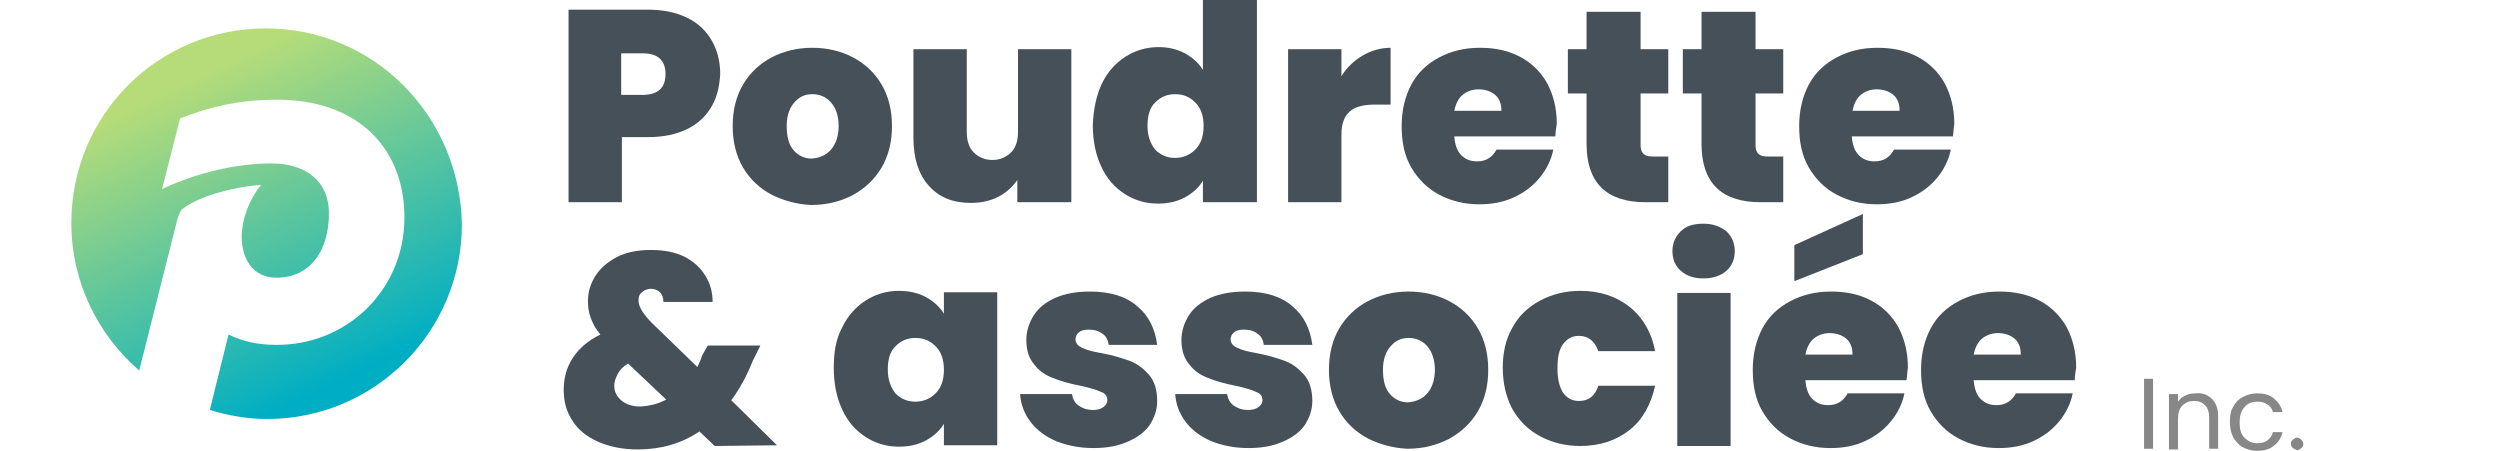
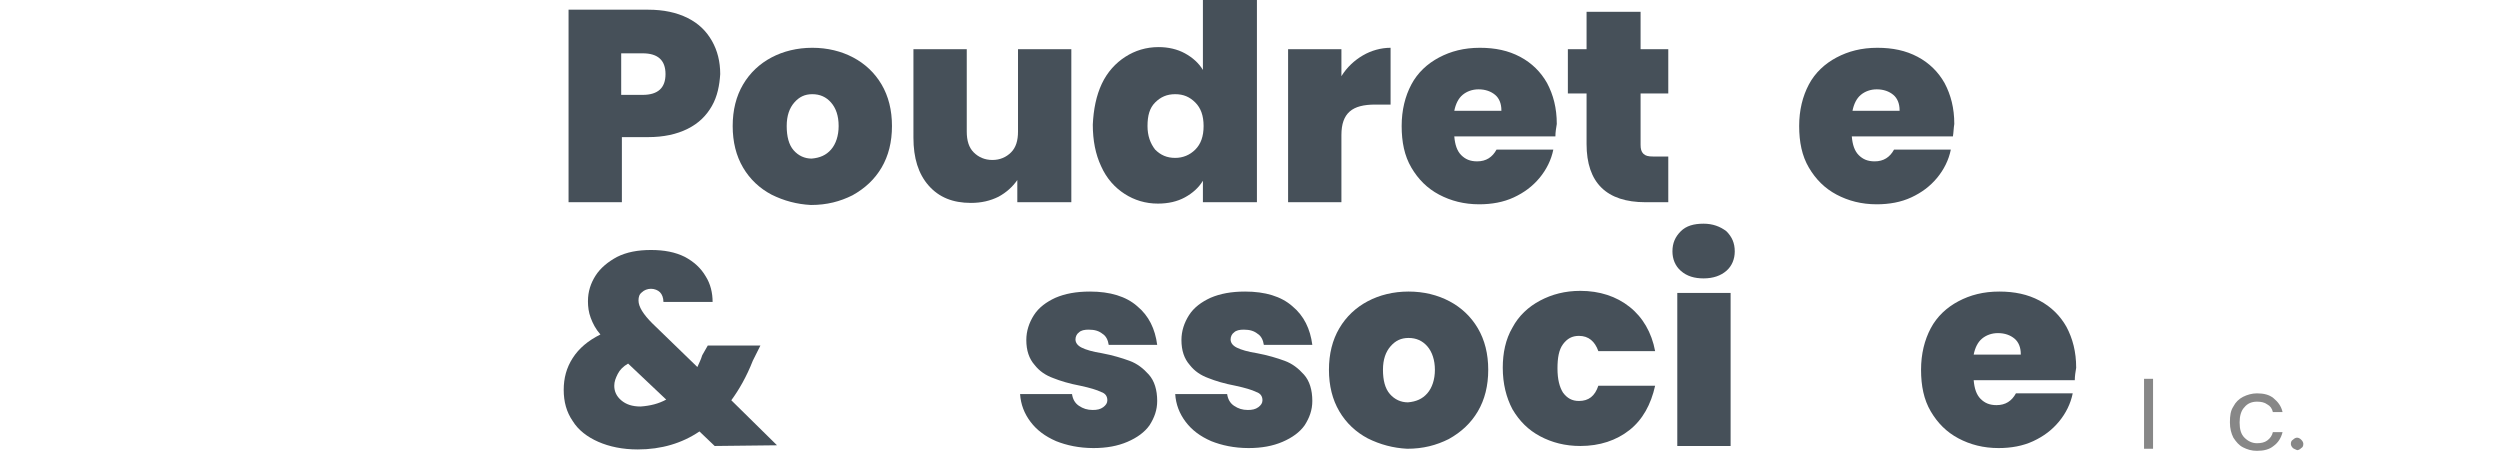
<svg xmlns="http://www.w3.org/2000/svg" version="1.1" id="Calque_1" x="0px" y="0px" viewBox="0 0 361 65.1" style="enable-background:new 0 0 361 65.1;" xml:space="preserve">
  <style type="text/css">
	.st0{fill-rule:evenodd;clip-rule:evenodd;fill:#009FE3;}
	.st1{fill:#465059;}
	.st2{fill:url(#SVGID_1_);}
	.st3{fill:#878787;}
</style>
  <path class="st0" d="M426.9-561.2c0-7.2,2.9-13.8,7.7-18.5c4.7-4.7,11.3-7.7,18.5-7.7s13.8,2.9,18.5,7.7c4.7,4.7,7.7,11.3,7.7,18.5  s-2.9,13.8-7.7,18.5c-4.7,4.7-11.3,7.7-18.5,7.7h-3.9v-3.9c0-6.3-2.5-9.5-4.7-12.2c-2.4-3-4.4-5.6-4.4-10.1c0-3.6,1.5-6.8,3.8-9.2  l0,0c2.4-2.4,5.6-3.8,9.2-3.8s6.8,1.5,9.2,3.8l0,0c2.4,2.4,3.8,5.6,3.8,9.2c0,2.3-0.6,4.6-1.7,6.5c-1.1,2-2.8,3.6-4.8,4.8l-3.9-6.7  c0.8-0.5,1.5-1.1,1.9-1.9s0.7-1.6,0.7-2.6c0-1.5-0.6-2.8-1.5-3.7c-0.9-0.9-2.3-1.5-3.7-1.5c-1.4,0-2.8,0.6-3.7,1.5l0,0  c-0.9,0.9-1.5,2.3-1.5,3.7c0,1.8,1.3,3.4,2.7,5.3c2.4,3.1,5.2,6.6,6.1,12.8c3.6-0.7,6.9-2.5,9.4-5c3.3-3.3,5.4-7.9,5.4-13  c0-5.1-2.1-9.7-5.4-13s-7.9-5.4-13-5.4s-9.7,2.1-13,5.4s-5.4,7.9-5.4,13h-7.8V-561.2z" />
  <g>
    <path class="st1" d="M102.8,15.3c-0.8,1.4-1.9,2.5-3.5,3.3s-3.5,1.2-5.7,1.2h-3.8v9.4h-7.7V1.4h11.5c2.2,0,4.1,0.4,5.7,1.2   c1.6,0.8,2.7,1.9,3.5,3.3c0.8,1.4,1.2,3,1.2,4.8C103.9,12.3,103.6,13.9,102.8,15.3z M96.1,10.7c0-2-1.1-3-3.3-3h-3.1v6h3.1   C95,13.7,96.1,12.7,96.1,10.7z" />
    <path class="st1" d="M111.4,28.1c-1.7-0.9-3.1-2.2-4.1-3.9c-1-1.7-1.5-3.7-1.5-6s0.5-4.3,1.5-6s2.4-3,4.1-3.9   c1.7-0.9,3.7-1.4,5.9-1.4c2.2,0,4.2,0.5,5.9,1.4s3.1,2.2,4.1,3.9c1,1.7,1.5,3.7,1.5,6s-0.5,4.3-1.5,6s-2.4,3-4.2,4   c-1.8,0.9-3.7,1.4-6,1.4C115.1,29.5,113.2,29,111.4,28.1z M120,21.6c0.7-0.8,1.1-2,1.1-3.4c0-1.5-0.4-2.6-1.1-3.4s-1.6-1.2-2.7-1.2   c-1.1,0-1.9,0.4-2.6,1.2c-0.7,0.8-1.1,1.9-1.1,3.4s0.3,2.7,1,3.5c0.7,0.8,1.6,1.2,2.6,1.2C118.4,22.8,119.3,22.4,120,21.6z" />
    <path class="st1" d="M154.7,7.1v22.1h-7.8V26c-0.7,1-1.6,1.8-2.7,2.4c-1.2,0.6-2.5,0.9-4,0.9c-2.6,0-4.6-0.8-6.1-2.5   s-2.2-4-2.2-6.9V7.1h7.7V19c0,1.3,0.3,2.3,1,3s1.6,1.1,2.7,1.1c1.1,0,2-0.4,2.7-1.1s1-1.7,1-3V7.1H154.7z" />
    <path class="st1" d="M159.1,12.1c0.8-1.7,2-3,3.4-3.9c1.4-0.9,3-1.4,4.8-1.4c1.4,0,2.7,0.3,3.8,0.9s2,1.4,2.6,2.4V0h7.8v29.2h-7.8   v-3.1c-0.6,1-1.5,1.8-2.6,2.4c-1.1,0.6-2.4,0.9-3.9,0.9c-1.8,0-3.4-0.5-4.8-1.4c-1.4-0.9-2.6-2.2-3.4-4c-0.8-1.7-1.2-3.7-1.2-6   C157.9,15.8,158.3,13.8,159.1,12.1z M172.6,14.8c-0.8-0.8-1.7-1.2-2.9-1.2c-1.2,0-2.1,0.4-2.9,1.2c-0.8,0.8-1.1,1.9-1.1,3.4   c0,1.4,0.4,2.5,1.1,3.4c0.8,0.8,1.7,1.2,2.9,1.2c1.1,0,2.1-0.4,2.9-1.2c0.8-0.8,1.2-1.9,1.2-3.4S173.4,15.6,172.6,14.8z" />
    <path class="st1" d="M196.8,8c1.2-0.7,2.6-1.1,4-1.1v8.2h-2.2c-1.7,0-2.9,0.3-3.7,1s-1.2,1.8-1.2,3.4v9.7H186V7.1h7.7V11   C194.5,9.7,195.6,8.7,196.8,8z" />
    <path class="st1" d="M224.6,19.7H210c0.1,1.2,0.4,2.1,1,2.7s1.3,0.9,2.3,0.9c1.3,0,2.2-0.6,2.8-1.7h8.2c-0.3,1.5-1,2.9-2,4.1   s-2.2,2.1-3.7,2.8c-1.5,0.7-3.2,1-5,1c-2.2,0-4.1-0.5-5.8-1.4s-3-2.2-4-3.9c-1-1.7-1.4-3.7-1.4-6s0.5-4.3,1.4-6s2.3-3,4-3.9   s3.6-1.4,5.9-1.4c2.2,0,4.1,0.4,5.8,1.3s3,2.2,3.9,3.8c0.9,1.7,1.4,3.6,1.4,5.9C224.7,18.5,224.6,19.1,224.6,19.7z M216.8,15.9   c0-0.9-0.3-1.7-0.9-2.2c-0.6-0.5-1.4-0.8-2.4-0.8c-0.9,0-1.7,0.3-2.3,0.8s-1,1.3-1.2,2.3h6.8V15.9z" />
    <path class="st1" d="M240.9,22.6v6.6h-3.3c-5.6,0-8.5-2.8-8.5-8.4v-7.3h-2.7V7.1h2.7V1.7h7.8v5.4h4v6.4h-4v7.4c0,0.6,0.1,1,0.4,1.3   c0.3,0.3,0.7,0.4,1.4,0.4C238.7,22.6,240.9,22.6,240.9,22.6z" />
-     <path class="st1" d="M257.5,22.6v6.6h-3.3c-5.6,0-8.5-2.8-8.5-8.4v-7.3H243V7.1h2.7V1.7h7.8v5.4h4v6.4h-4v7.4c0,0.6,0.1,1,0.4,1.3   c0.3,0.3,0.7,0.4,1.4,0.4C255.3,22.6,257.5,22.6,257.5,22.6z" />
    <path class="st1" d="M282,19.7h-14.6c0.1,1.2,0.4,2.1,1,2.7s1.3,0.9,2.3,0.9c1.3,0,2.2-0.6,2.8-1.7h8.2c-0.3,1.5-1,2.9-2,4.1   s-2.2,2.1-3.7,2.8c-1.5,0.7-3.2,1-5,1c-2.2,0-4.1-0.5-5.8-1.4c-1.7-0.9-3-2.2-4-3.9c-1-1.7-1.4-3.7-1.4-6s0.5-4.3,1.4-6   s2.3-3,4-3.9c1.7-0.9,3.6-1.4,5.9-1.4c2.2,0,4.1,0.4,5.8,1.3c1.7,0.9,3,2.2,3.9,3.8c0.9,1.7,1.4,3.6,1.4,5.9   C282.1,18.5,282.1,19.1,282,19.7z M274.3,15.9c0-0.9-0.3-1.7-0.9-2.2s-1.4-0.8-2.4-0.8c-0.9,0-1.7,0.3-2.3,0.8s-1,1.3-1.2,2.3h6.8   V15.9z" />
    <path class="st1" d="M103.2,64.4l-2.2-2.1c-2.5,1.7-5.5,2.6-8.9,2.6c-2.2,0-4.1-0.4-5.7-1.1c-1.6-0.7-2.9-1.7-3.7-3   c-0.9-1.3-1.3-2.8-1.3-4.5s0.4-3.2,1.3-4.6c0.9-1.4,2.2-2.5,4-3.4c-0.7-0.8-1.1-1.6-1.4-2.4c-0.3-0.8-0.4-1.6-0.4-2.4   c0-1.4,0.4-2.6,1.1-3.7c0.7-1.1,1.8-2,3.1-2.7c1.4-0.7,3-1,4.9-1s3.5,0.3,4.9,1c1.3,0.7,2.3,1.6,3,2.8c0.7,1.1,1,2.4,1,3.7h-7.1   c0-0.6-0.2-1.1-0.5-1.4c-0.3-0.3-0.8-0.5-1.3-0.5s-1,0.2-1.3,0.5c-0.4,0.3-0.5,0.7-0.5,1.2c0,0.9,0.7,2,2,3.3l6.5,6.3   c0.2-0.5,0.5-1,0.7-1.7l0.8-1.4h7.6l-1.1,2.2c-0.9,2.3-2,4.2-3.1,5.7l6.6,6.5L103.2,64.4L103.2,64.4z M96.2,57.7l-5.5-5.2   c-0.7,0.4-1.2,0.9-1.5,1.5c-0.3,0.6-0.5,1.1-0.5,1.7c0,0.8,0.3,1.5,1,2.1c0.7,0.6,1.6,0.9,2.8,0.9C93.9,58.6,95.1,58.3,96.2,57.7z" />
-     <path class="st1" d="M121.6,47.3c0.8-1.7,2-3,3.4-3.9s3-1.4,4.8-1.4c1.5,0,2.8,0.3,3.9,0.9c1.1,0.6,2,1.4,2.6,2.4v-3.1h7.7v22.1   h-7.7v-3.1c-0.6,1-1.5,1.8-2.6,2.4c-1.1,0.6-2.4,0.9-3.9,0.9c-1.8,0-3.4-0.5-4.8-1.4s-2.6-2.2-3.4-4c-0.8-1.7-1.2-3.7-1.2-6   S120.7,49,121.6,47.3z M135.1,50c-0.8-0.8-1.7-1.2-2.9-1.2c-1.2,0-2.1,0.4-2.9,1.2s-1.1,1.9-1.1,3.4c0,1.4,0.4,2.5,1.1,3.4   c0.8,0.8,1.7,1.2,2.9,1.2c1.1,0,2.1-0.4,2.9-1.2s1.2-1.9,1.2-3.4S135.9,50.8,135.1,50z" />
    <path class="st1" d="M152.5,63.7c-1.6-0.7-2.8-1.6-3.7-2.8s-1.4-2.5-1.5-4h7.5c0.1,0.7,0.4,1.3,1,1.7c0.6,0.4,1.2,0.6,2,0.6   c0.6,0,1.1-0.1,1.5-0.4c0.4-0.3,0.6-0.6,0.6-1c0-0.6-0.3-1-0.9-1.2c-0.6-0.3-1.6-0.6-3-0.9c-1.6-0.3-2.9-0.7-3.9-1.1   c-1.1-0.4-2-1-2.7-1.9c-0.8-0.9-1.2-2.1-1.2-3.6c0-1.3,0.4-2.5,1.1-3.6s1.8-1.9,3.1-2.5c1.4-0.6,3-0.9,5-0.9c2.9,0,5.2,0.7,6.8,2.1   c1.7,1.4,2.6,3.3,2.9,5.6h-7c-0.1-0.7-0.4-1.3-0.9-1.6c-0.5-0.4-1.1-0.6-2-0.6c-0.6,0-1.1,0.1-1.4,0.4c-0.3,0.2-0.5,0.6-0.5,1   c0,0.5,0.3,0.9,0.9,1.2c0.6,0.3,1.6,0.6,2.9,0.8c1.6,0.3,2.9,0.7,4,1.1c1.1,0.4,2,1.1,2.8,2s1.2,2.2,1.2,3.8c0,1.3-0.4,2.4-1.1,3.5   c-0.7,1-1.8,1.8-3.2,2.4c-1.4,0.6-3,0.9-4.9,0.9C155.8,64.7,154,64.3,152.5,63.7z" />
    <path class="st1" d="M174.9,63.7c-1.6-0.7-2.8-1.6-3.7-2.8s-1.4-2.5-1.5-4h7.5c0.1,0.7,0.4,1.3,1,1.7c0.6,0.4,1.2,0.6,2,0.6   c0.6,0,1.1-0.1,1.5-0.4c0.4-0.3,0.6-0.6,0.6-1c0-0.6-0.3-1-0.9-1.2c-0.6-0.3-1.6-0.6-3-0.9c-1.6-0.3-2.9-0.7-3.9-1.1   c-1.1-0.4-2-1-2.7-1.9c-0.8-0.9-1.2-2.1-1.2-3.6c0-1.3,0.4-2.5,1.1-3.6s1.8-1.9,3.1-2.5c1.4-0.6,3-0.9,5-0.9c2.9,0,5.2,0.7,6.8,2.1   c1.7,1.4,2.6,3.3,2.9,5.6h-7c-0.1-0.7-0.4-1.3-0.9-1.6c-0.5-0.4-1.1-0.6-2-0.6c-0.6,0-1.1,0.1-1.4,0.4c-0.3,0.2-0.5,0.6-0.5,1   c0,0.5,0.3,0.9,0.9,1.2c0.6,0.3,1.6,0.6,2.9,0.8c1.6,0.3,2.9,0.7,4,1.1c1.1,0.4,2,1.1,2.8,2s1.2,2.2,1.2,3.8c0,1.3-0.4,2.4-1.1,3.5   c-0.7,1-1.8,1.8-3.2,2.4c-1.4,0.6-3,0.9-4.9,0.9C178.2,64.7,176.4,64.3,174.9,63.7z" />
    <path class="st1" d="M197.5,63.3c-1.7-0.9-3.1-2.2-4.1-3.9s-1.5-3.7-1.5-6s0.5-4.3,1.5-6s2.4-3,4.1-3.9c1.7-0.9,3.7-1.4,5.9-1.4   s4.2,0.5,5.9,1.4s3.1,2.2,4.1,3.9s1.5,3.7,1.5,6s-0.5,4.3-1.5,6s-2.4,3-4.2,4c-1.8,0.9-3.7,1.4-6,1.4   C201.2,64.7,199.3,64.2,197.5,63.3z M206.1,56.8c0.7-0.8,1.1-2,1.1-3.4s-0.4-2.6-1.1-3.4c-0.7-0.8-1.6-1.2-2.7-1.2   c-1.1,0-1.9,0.4-2.6,1.2c-0.7,0.8-1.1,1.9-1.1,3.4s0.3,2.7,1,3.5s1.6,1.2,2.6,1.2C204.5,58,205.4,57.6,206.1,56.8z" />
    <path class="st1" d="M218.4,47.3c0.9-1.7,2.3-3,4-3.9s3.6-1.4,5.8-1.4c2.8,0,5.2,0.8,7.1,2.3c1.9,1.5,3.2,3.7,3.7,6.4h-8.2   c-0.5-1.4-1.4-2.2-2.8-2.2c-1,0-1.7,0.4-2.3,1.2s-0.8,2-0.8,3.5c0,1.6,0.3,2.7,0.8,3.5c0.6,0.8,1.3,1.2,2.3,1.2   c1.4,0,2.3-0.7,2.8-2.2h8.2c-0.6,2.7-1.8,4.9-3.7,6.4s-4.3,2.3-7.1,2.3c-2.2,0-4.1-0.5-5.8-1.4s-3-2.2-4-3.9   c-0.9-1.7-1.4-3.7-1.4-6C217,51,217.4,49,218.4,47.3z" />
    <path class="st1" d="M242.7,39.1c-0.8-0.7-1.2-1.7-1.2-2.8c0-1.2,0.4-2.1,1.2-2.9s1.9-1.1,3.3-1.1c1.3,0,2.4,0.4,3.3,1.1   c0.8,0.8,1.2,1.7,1.2,2.9c0,1.1-0.4,2.1-1.2,2.8s-1.9,1.1-3.3,1.1C244.7,40.2,243.6,39.9,242.7,39.1z M249.9,42.3v22.1h-7.7V42.3   H249.9z" />
-     <path class="st1" d="M275.3,54.9h-14.6c0.1,1.2,0.4,2.1,1,2.7c0.6,0.6,1.3,0.9,2.3,0.9c1.3,0,2.2-0.6,2.8-1.7h8.2   c-0.3,1.5-1,2.9-2,4.1c-1,1.2-2.2,2.1-3.7,2.8s-3.2,1-5,1c-2.2,0-4.1-0.5-5.8-1.4c-1.7-0.9-3-2.2-4-3.9s-1.4-3.7-1.4-6   s0.5-4.3,1.4-6s2.3-3,4-3.9c1.7-0.9,3.6-1.4,5.9-1.4c2.2,0,4.1,0.4,5.8,1.3c1.7,0.9,3,2.2,3.9,3.8c0.9,1.7,1.4,3.6,1.4,5.9   C275.4,53.7,275.4,54.3,275.3,54.9z M269,36.7l-9.9,3.9v-5.2l9.9-4.5V36.7z M267.5,51.1c0-0.9-0.3-1.7-0.9-2.2   c-0.6-0.5-1.4-0.8-2.4-0.8c-0.9,0-1.7,0.3-2.3,0.8s-1,1.3-1.2,2.3h6.8V51.1z" />
    <path class="st1" d="M299.6,54.9H285c0.1,1.2,0.4,2.1,1,2.7c0.6,0.6,1.3,0.9,2.3,0.9c1.3,0,2.2-0.6,2.8-1.7h8.2   c-0.3,1.5-1,2.9-2,4.1c-1,1.2-2.2,2.1-3.7,2.8s-3.2,1-5,1c-2.2,0-4.1-0.5-5.8-1.4c-1.7-0.9-3-2.2-4-3.9s-1.4-3.7-1.4-6   s0.5-4.3,1.4-6s2.3-3,4-3.9c1.7-0.9,3.6-1.4,5.9-1.4c2.2,0,4.1,0.4,5.8,1.3c1.7,0.9,3,2.2,3.9,3.8c0.9,1.7,1.4,3.6,1.4,5.9   C299.7,53.7,299.6,54.3,299.6,54.9z M291.8,51.1c0-0.9-0.3-1.7-0.9-2.2s-1.4-0.8-2.4-0.8c-0.9,0-1.7,0.3-2.3,0.8s-1,1.3-1.2,2.3   h6.8V51.1z" />
  </g>
  <linearGradient id="SVGID_1_" gradientUnits="userSpaceOnUse" x1="28.356" y1="54.264" x2="49.232" y2="10.627" gradientTransform="matrix(1 0 0 -1 0 65.439)">
    <stop offset="0" style="stop-color:#B5DC79" />
    <stop offset="0.999" style="stop-color:#00AEC3" />
  </linearGradient>
-   <path class="st2" d="M38.4,4.1c-15.6,0-28.1,12.5-28.1,28.1c0,8.5,3.8,16.1,9.8,21.3l5.3-21c0.2-0.8,0.4-1.6,0.8-2.2  c2.1-1.8,7.2-3.3,11.5-3.6c-1.8,2.2-2.8,5.1-2.8,7.5c0,3,1.5,5.9,5,5.9c4.9,0,7.6-3.9,7.6-9.3c0-4.6-3.3-7.2-8.3-7.2  s-10.7,1.3-15.8,3.7L26,17.1c3.9-1.5,8-2.7,14.1-2.7c5.5,0,9.9,1.6,13,4.3c3.5,3.1,5.3,7.5,5.3,12.7c0,5.4-2.2,10.2-5.9,13.6  c-3.3,3-7.6,4.8-12.6,4.8c-2.6,0-4.9-0.5-6.9-1.5l-2.7,10.9c2.6,0.8,5.4,1.3,8.3,1.3c15.5,0,28.1-12.6,28.1-28.1  C66.4,16.6,53.9,4.1,38.4,4.1z" />
  <g>
    <path class="st3" d="M310.9,54.7v10.1h-1.3V54.7H310.9z" />
-     <path class="st3" d="M319.4,57.6c0.6,0.6,0.9,1.4,0.9,2.5v4.7H319v-4.5c0-0.8-0.2-1.4-0.6-1.8c-0.4-0.4-0.9-0.6-1.6-0.6   s-1.2,0.2-1.7,0.7c-0.4,0.4-0.6,1.1-0.6,1.9v4.4h-1.3v-8h1.3V58c0.3-0.4,0.6-0.7,1.1-0.9c0.4-0.2,0.9-0.3,1.5-0.3   C318,56.7,318.8,57,319.4,57.6z" />
    <path class="st3" d="M322.5,58.7c0.3-0.6,0.8-1.1,1.4-1.4c0.6-0.3,1.3-0.5,2-0.5c1,0,1.8,0.2,2.4,0.7s1.1,1.1,1.3,2h-1.4   c-0.1-0.5-0.4-0.9-0.8-1.1c-0.4-0.3-0.9-0.4-1.5-0.4c-0.8,0-1.4,0.3-1.8,0.8c-0.5,0.5-0.7,1.3-0.7,2.2c0,1,0.2,1.7,0.7,2.2   s1.1,0.8,1.8,0.8c0.6,0,1.1-0.1,1.5-0.4c0.4-0.3,0.7-0.7,0.8-1.2h1.4c-0.2,0.8-0.6,1.5-1.3,2c-0.6,0.5-1.4,0.7-2.4,0.7   c-0.8,0-1.4-0.2-2-0.5s-1-0.8-1.4-1.4c-0.3-0.6-0.5-1.3-0.5-2.2C322,60,322.1,59.3,322.5,58.7z" />
    <path class="st3" d="M331.1,64.7c-0.2-0.2-0.3-0.4-0.3-0.6c0-0.3,0.1-0.5,0.3-0.6c0.2-0.2,0.4-0.3,0.6-0.3s0.4,0.1,0.6,0.3   s0.3,0.4,0.3,0.6c0,0.3-0.1,0.5-0.3,0.6c-0.2,0.2-0.4,0.3-0.6,0.3C331.5,64.9,331.2,64.8,331.1,64.7z" />
  </g>
</svg>